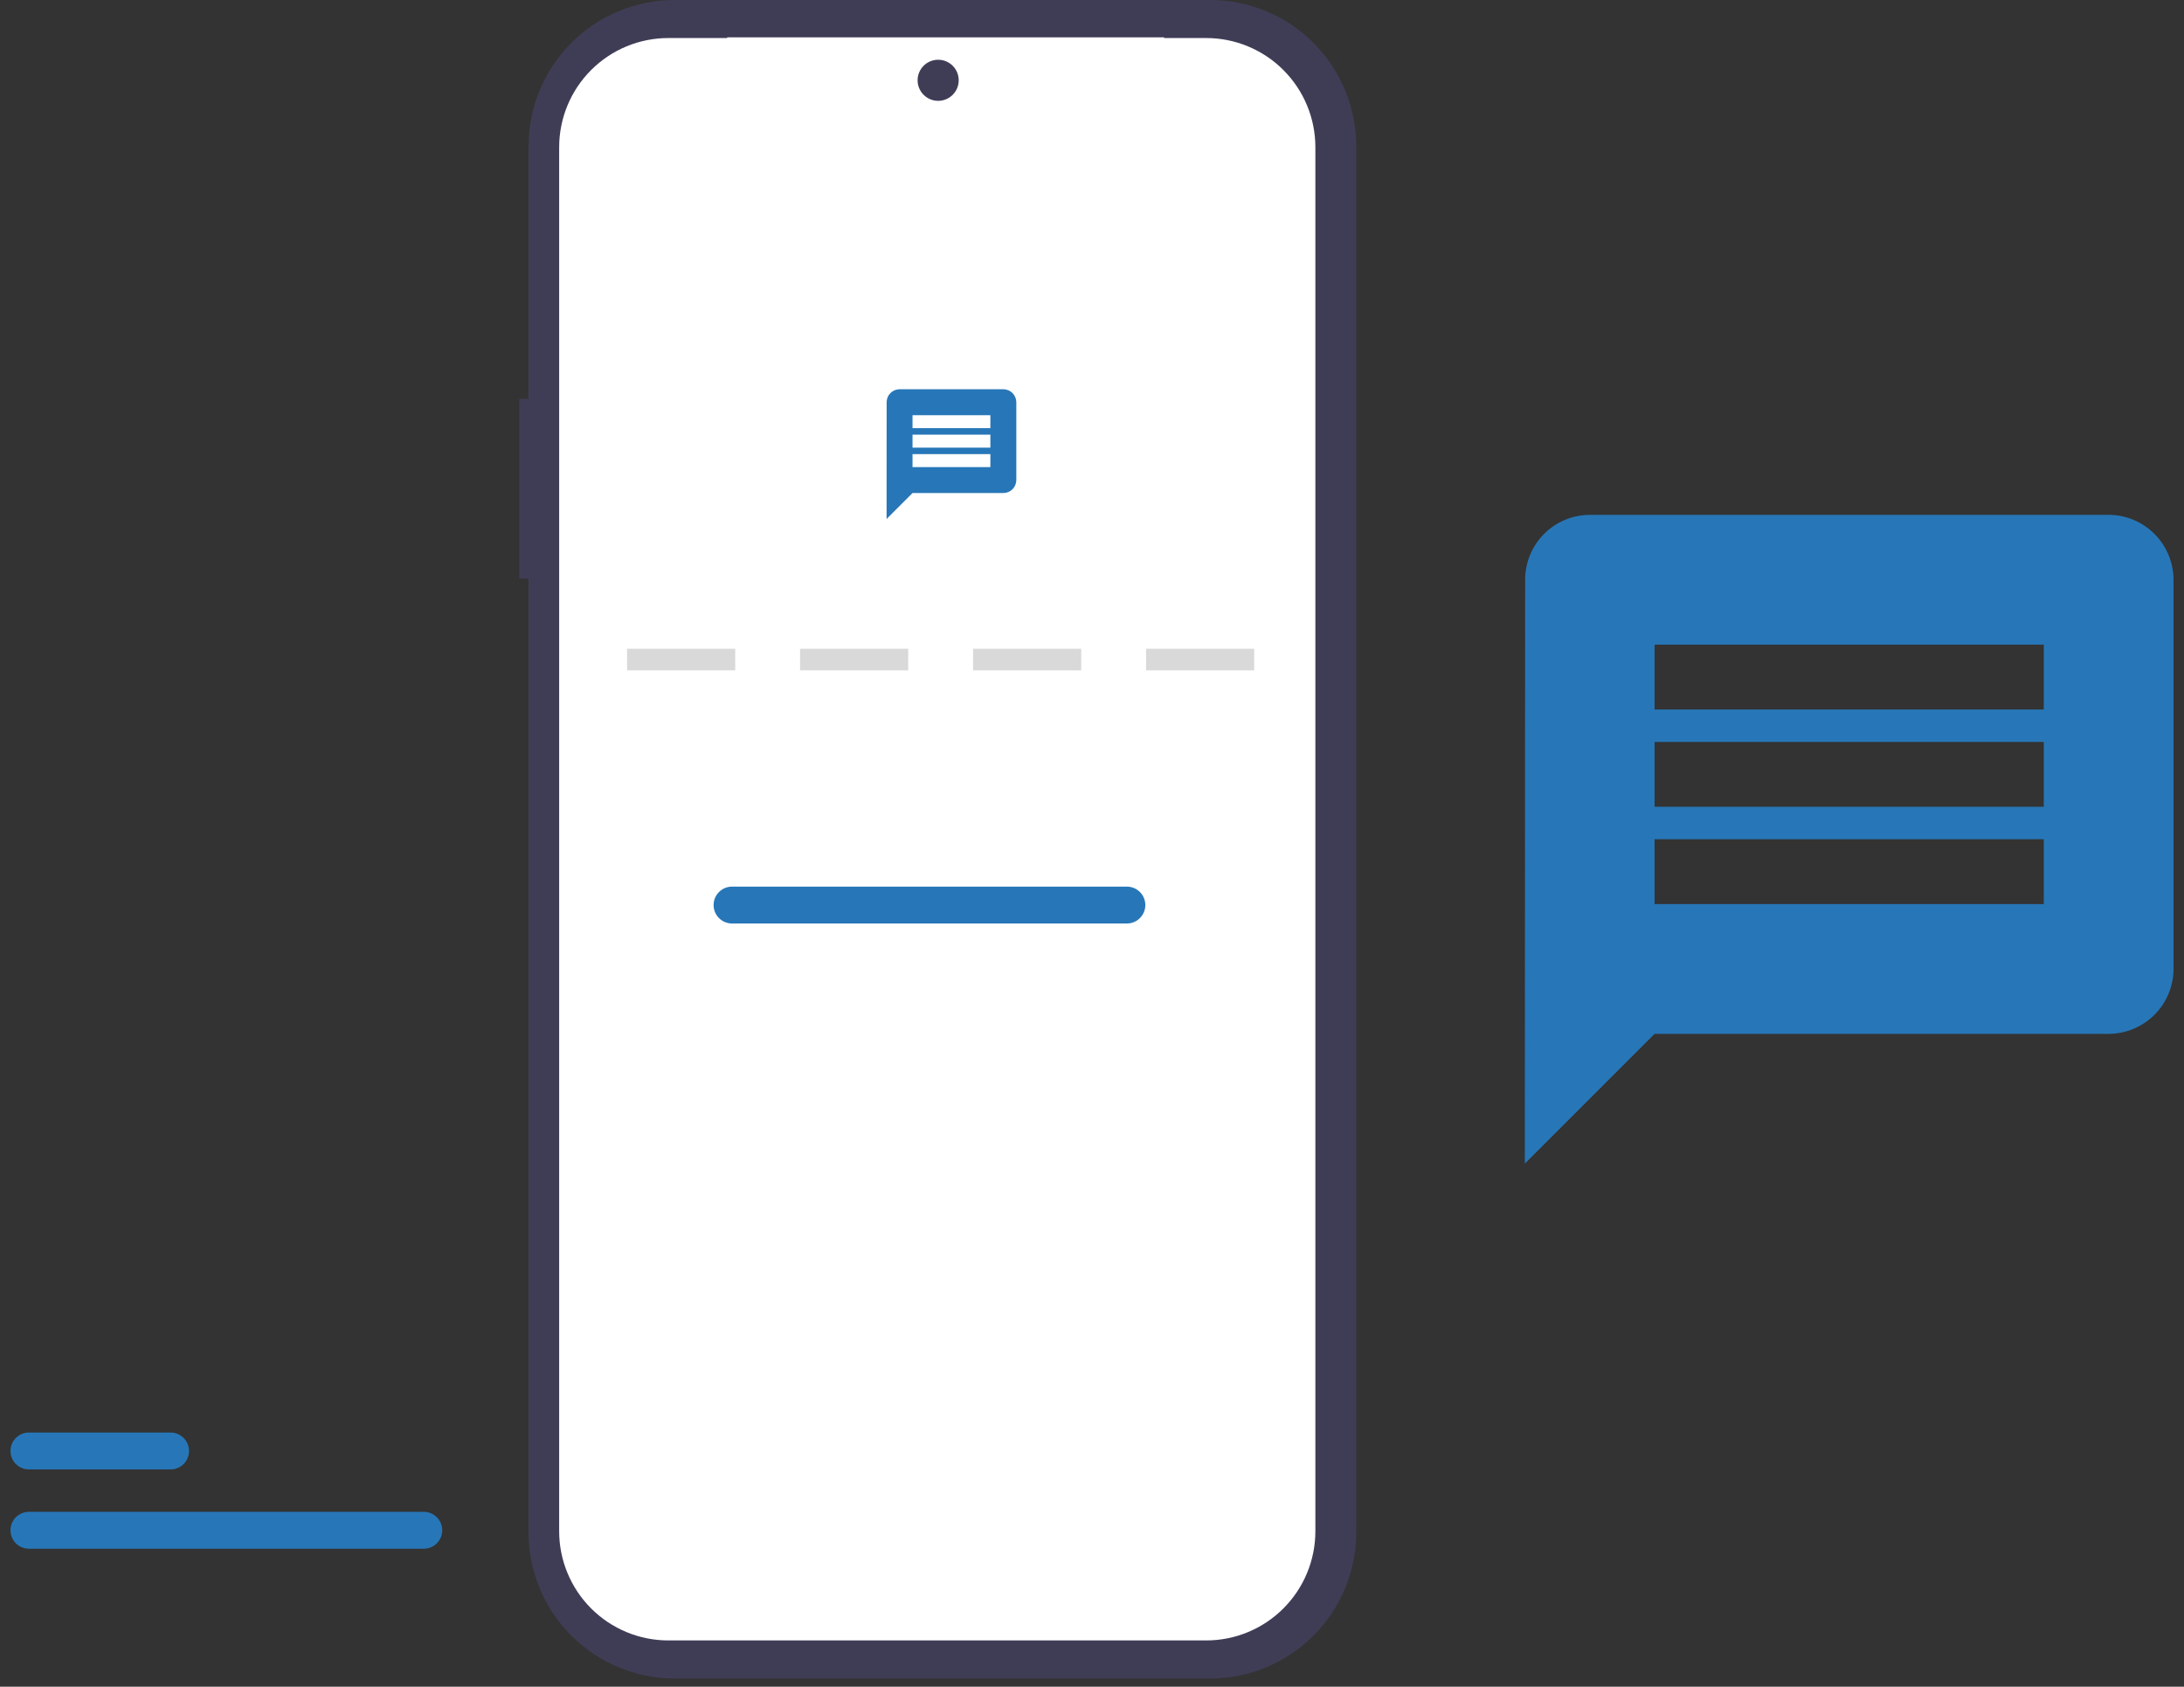
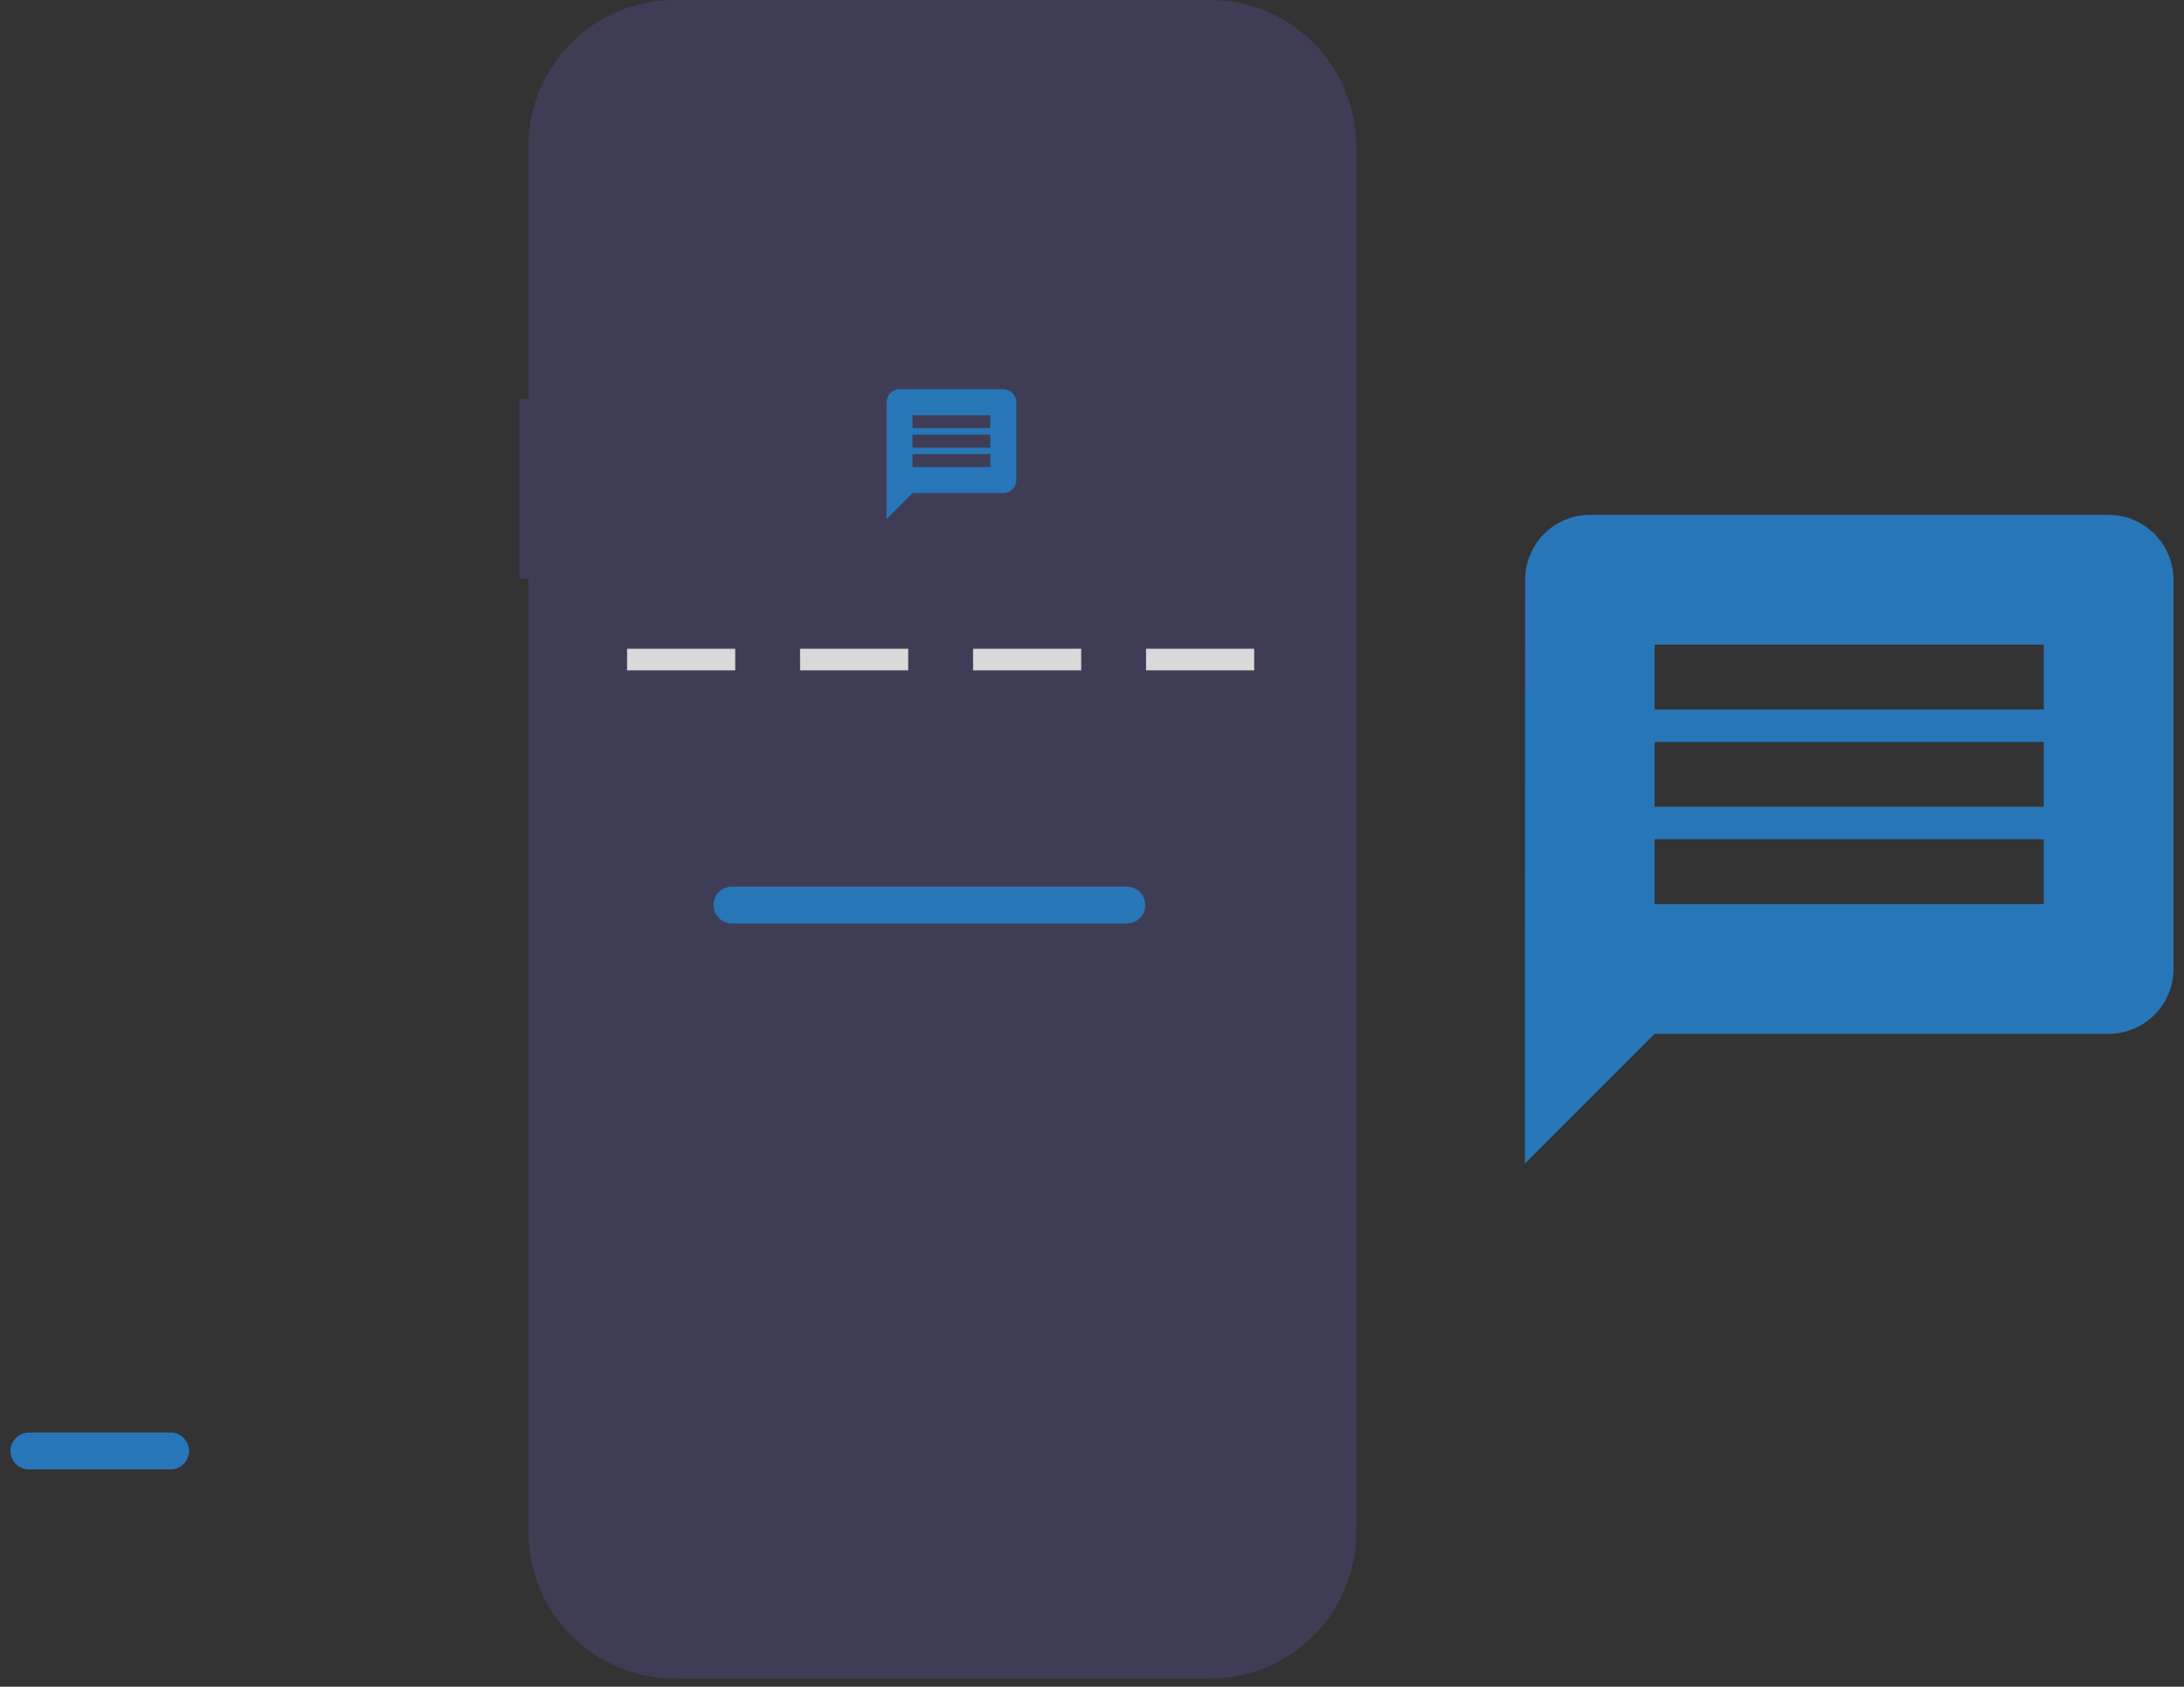
<svg xmlns="http://www.w3.org/2000/svg" width="101" height="78" viewBox="0 0 101 78" fill="none">
  <rect x="0" y="0" width="101" height="78" fill="#333333" stroke="none" />
  <g id="otp 1" clip-path="url(#clip0_6358_62368)">
    <g id="otp">
      <g id="Group 2801">
        <path id="Path 1069" d="M24.017 18.445H24.443V6.762C24.443 4.969 25.155 3.249 26.423 1.981C27.691 0.712 29.411 0 31.205 0H55.958C57.751 0 59.471 0.712 60.739 1.981C62.007 3.249 62.72 4.969 62.72 6.762V70.857C62.72 72.65 62.007 74.37 60.739 75.638C59.471 76.907 57.751 77.619 55.958 77.619H31.205C29.411 77.619 27.691 76.907 26.423 75.638C25.155 74.37 24.443 72.65 24.443 70.857V26.757H24.017V18.445Z" fill="#3F3D56" />
-         <path id="Path 1070" d="M30.909 1.759H34.14C33.991 2.123 33.935 2.518 33.975 2.909C34.015 3.301 34.151 3.676 34.37 4.002C34.59 4.329 34.886 4.596 35.233 4.781C35.58 4.967 35.967 5.064 36.361 5.064H50.541C50.934 5.064 51.321 4.967 51.668 4.781C52.015 4.596 52.311 4.329 52.531 4.002C52.75 3.676 52.886 3.301 52.926 2.909C52.967 2.518 52.91 2.123 52.762 1.759H55.78C57.119 1.759 58.404 2.291 59.35 3.238C60.298 4.185 60.83 5.469 60.83 6.809V70.809C60.83 72.148 60.298 73.433 59.35 74.38C58.404 75.327 57.119 75.859 55.78 75.859H30.909C29.569 75.859 28.285 75.327 27.338 74.38C26.391 73.433 25.859 72.148 25.859 70.809V6.809C25.859 5.469 26.391 4.185 27.338 3.238C28.285 2.291 29.569 1.759 30.909 1.759Z" fill="white" />
        <path id="Path 1051" d="M52.113 42.706H33.853C33.627 42.706 33.41 42.616 33.25 42.456C33.09 42.296 33 42.079 33 41.853C33 41.627 33.09 41.41 33.25 41.25C33.41 41.09 33.627 41 33.853 41H52.113C52.339 41 52.556 41.09 52.716 41.25C52.876 41.41 52.966 41.627 52.966 41.853C52.966 42.079 52.876 42.296 52.716 42.456C52.556 42.616 52.339 42.706 52.113 42.706Z" fill="#2777B8" />
-         <path id="Rectangle 2233" d="M53.834 1.727H33.63V5.871H53.834V1.727Z" fill="white" />
        <path id="Ellipse 133" d="M43.386 4.663C43.91 4.663 44.336 4.237 44.336 3.713C44.336 3.188 43.91 2.763 43.386 2.763C42.861 2.763 42.435 3.188 42.435 3.713C42.435 4.237 42.861 4.663 43.386 4.663Z" fill="#3F3D56" />
        <rect id="Rectangle 17028" x="29" y="30" width="5" height="1" fill="#D9D9D9" />
        <rect id="Rectangle 17029" x="37" y="30" width="5" height="1" fill="#D9D9D9" />
        <rect id="Rectangle 17030" x="45" y="30" width="5" height="1" fill="#D9D9D9" />
        <rect id="Rectangle 17031" x="53" y="30" width="5" height="1" fill="#D9D9D9" />
      </g>
-       <path id="Path 1051_2" d="M19.598 71.618H1.338C1.111 71.618 0.894 71.528 0.734 71.368C0.574 71.208 0.485 70.991 0.485 70.765C0.485 70.539 0.574 70.322 0.734 70.162C0.894 70.002 1.111 69.912 1.338 69.912H19.598C19.824 69.912 20.041 70.002 20.201 70.162C20.361 70.322 20.451 70.539 20.451 70.765C20.451 70.991 20.361 71.208 20.201 71.368C20.041 71.528 19.824 71.618 19.598 71.618Z" fill="#2777B8" />
      <path id="Path 1052" d="M7.888 67.951H1.338C1.111 67.951 0.894 67.861 0.734 67.701C0.574 67.541 0.485 67.324 0.485 67.098C0.485 66.872 0.574 66.655 0.734 66.495C0.894 66.335 1.111 66.245 1.338 66.245H7.888C8.114 66.245 8.331 66.335 8.491 66.495C8.651 66.655 8.741 66.872 8.741 67.098C8.741 67.324 8.651 67.541 8.491 67.701C8.331 67.861 8.114 67.951 7.888 67.951Z" fill="#2777B8" />
      <path id="Icon material-message" d="M97.516 23.809H73.516C72.723 23.813 71.963 24.13 71.404 24.693C70.845 25.255 70.531 26.015 70.531 26.809L70.516 53.809L76.516 47.809H97.516C98.311 47.806 99.072 47.489 99.634 46.927C100.196 46.365 100.513 45.603 100.516 44.809V26.809C100.513 26.014 100.196 25.252 99.634 24.69C99.072 24.128 98.311 23.811 97.516 23.809ZM94.516 41.809H76.516V38.809H94.516V41.809ZM94.516 37.309H76.516V34.309H94.516V37.309ZM94.516 32.809H76.516V29.809H94.516V32.809Z" fill="#2777B8" />
      <path id="Icon material-message_2" d="M46.4 18H41.6C41.441 18.001 41.289 18.064 41.178 18.177C41.066 18.289 41.003 18.441 41.003 18.6L41 24L42.2 22.8H46.4C46.559 22.799 46.711 22.736 46.824 22.624C46.936 22.511 46.999 22.359 47 22.2V18.6C46.999 18.441 46.936 18.289 46.824 18.176C46.711 18.064 46.559 18 46.4 18ZM45.8 21.6H42.2V21H45.8V21.6ZM45.8 20.7H42.2V20.1H45.8V20.7ZM45.8 19.8H42.2V19.2H45.8V19.8Z" fill="#2777B8" />
    </g>
  </g>
  <defs>
    <clipPath id="clip0_6358_62368">
      <rect width="100.031" height="77.619" fill="white" transform="translate(0.485)" />
    </clipPath>
  </defs>
</svg>